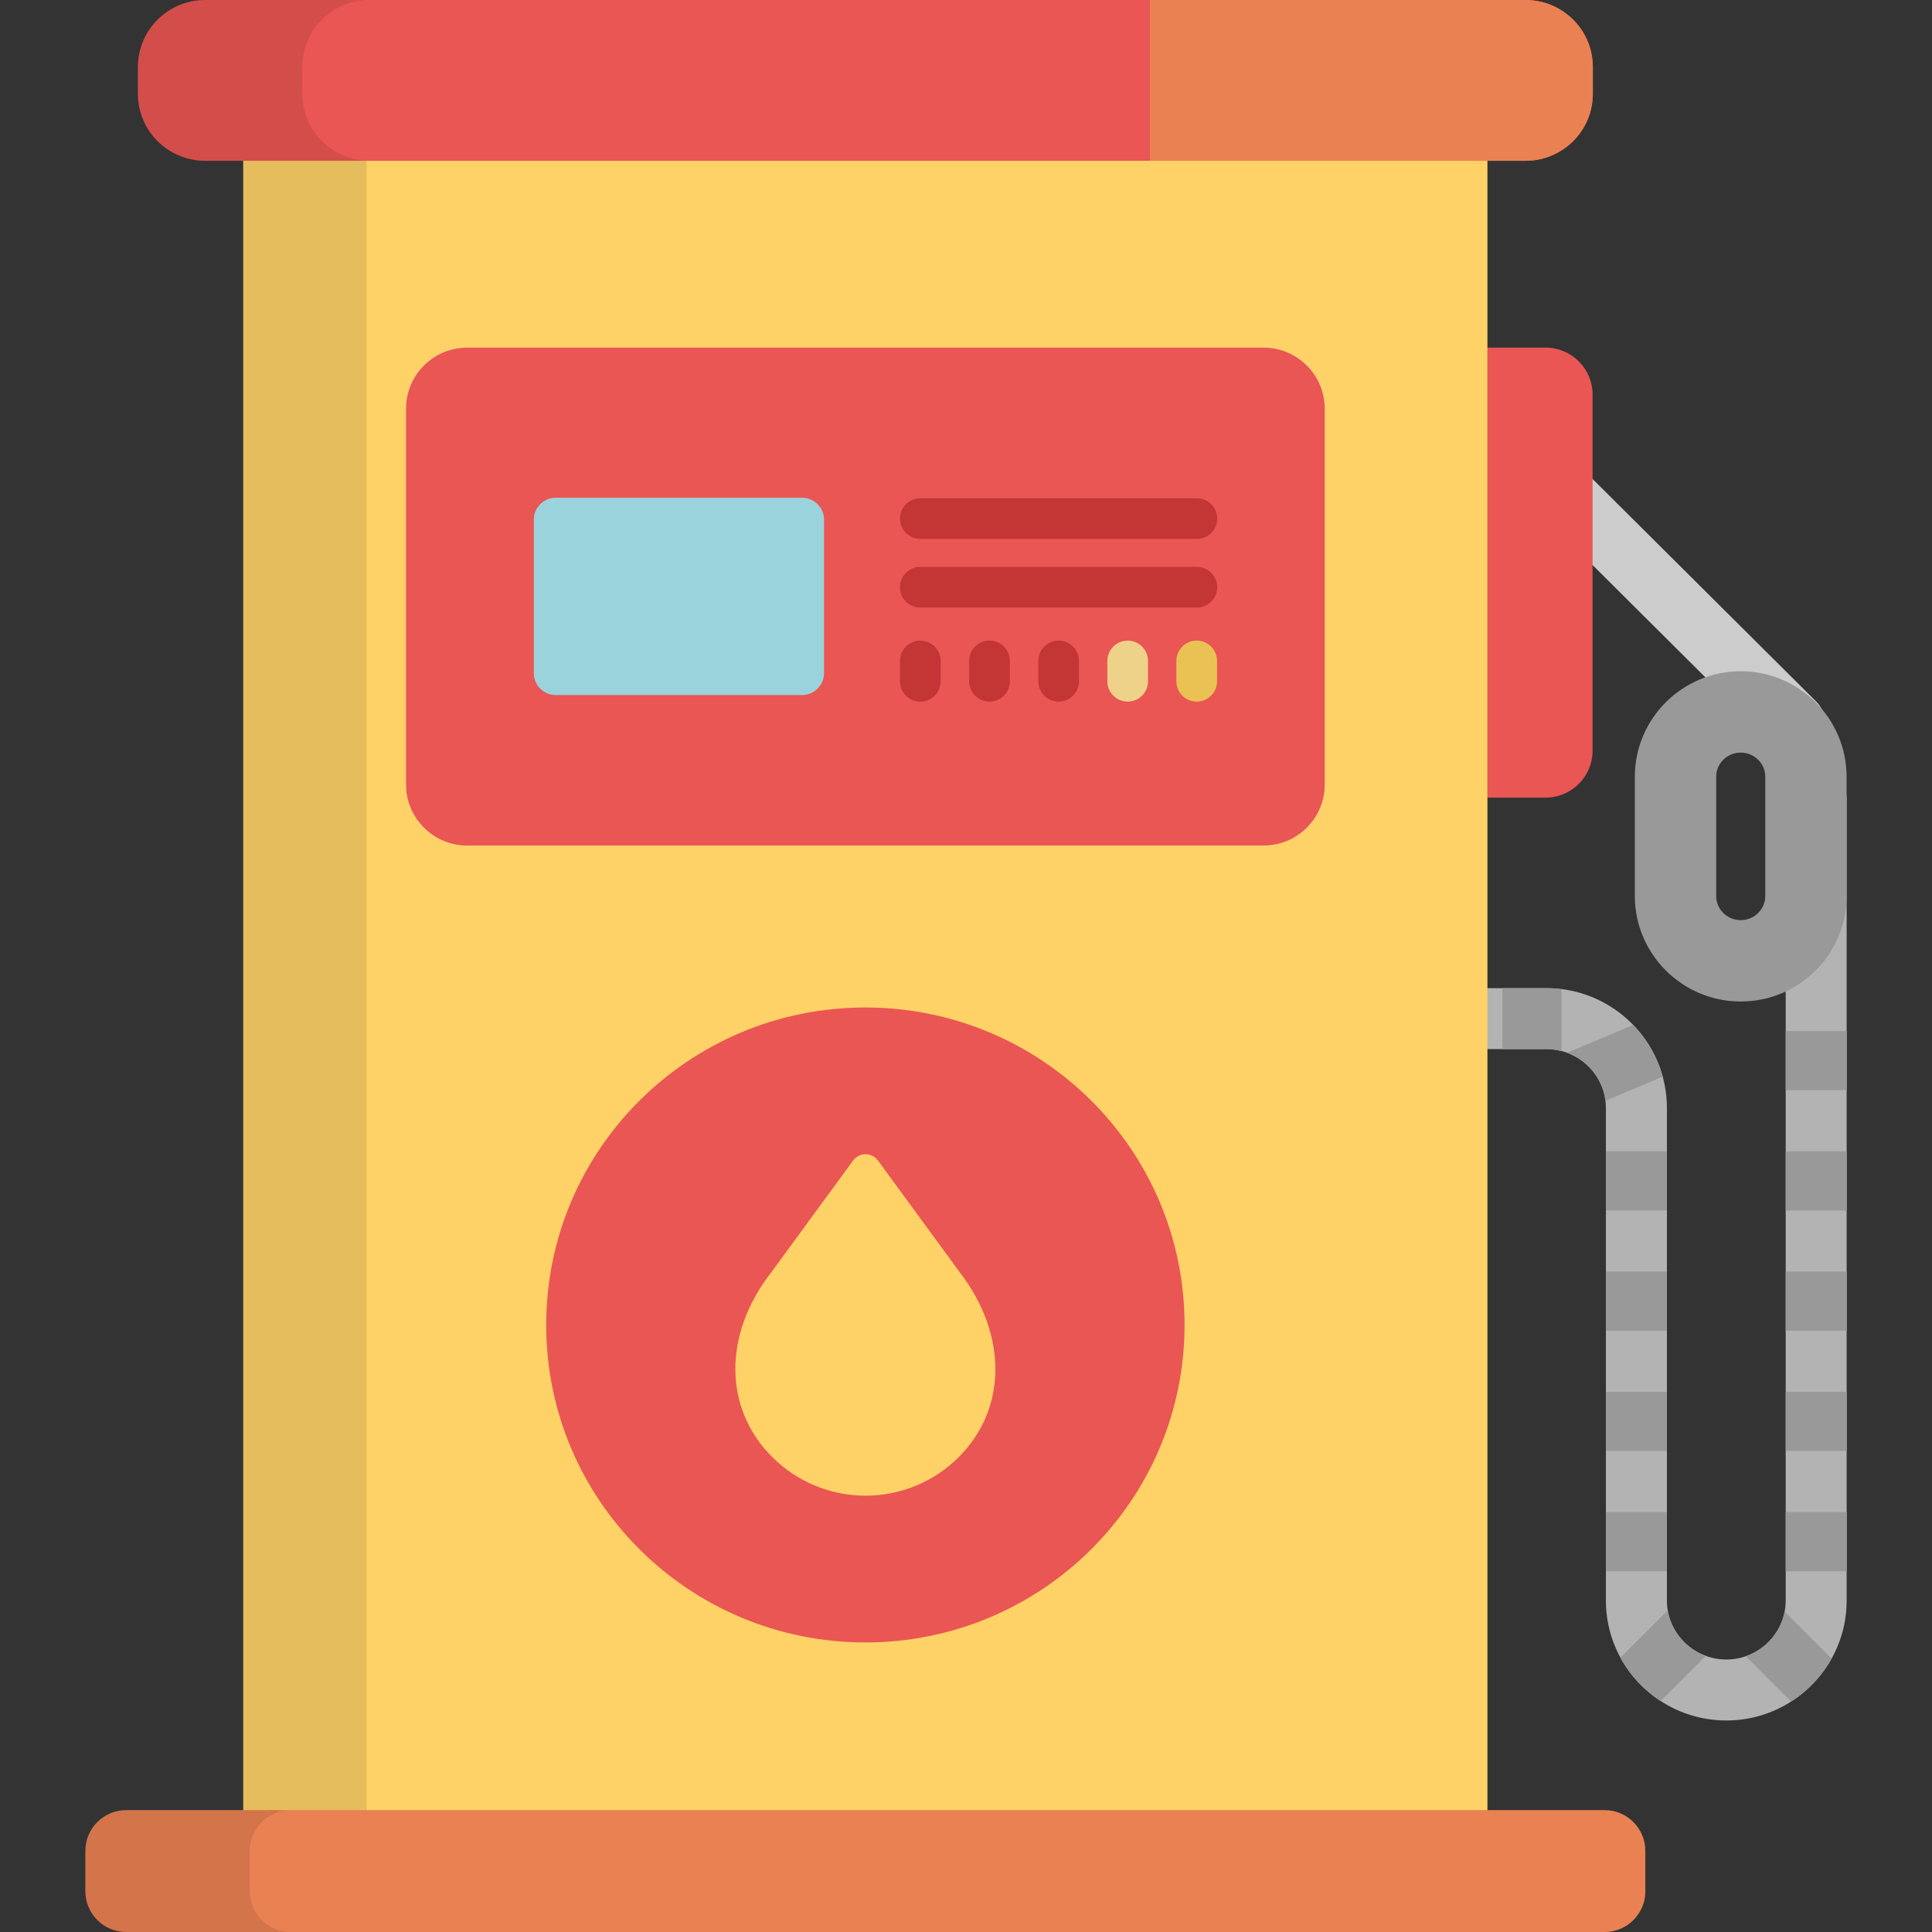
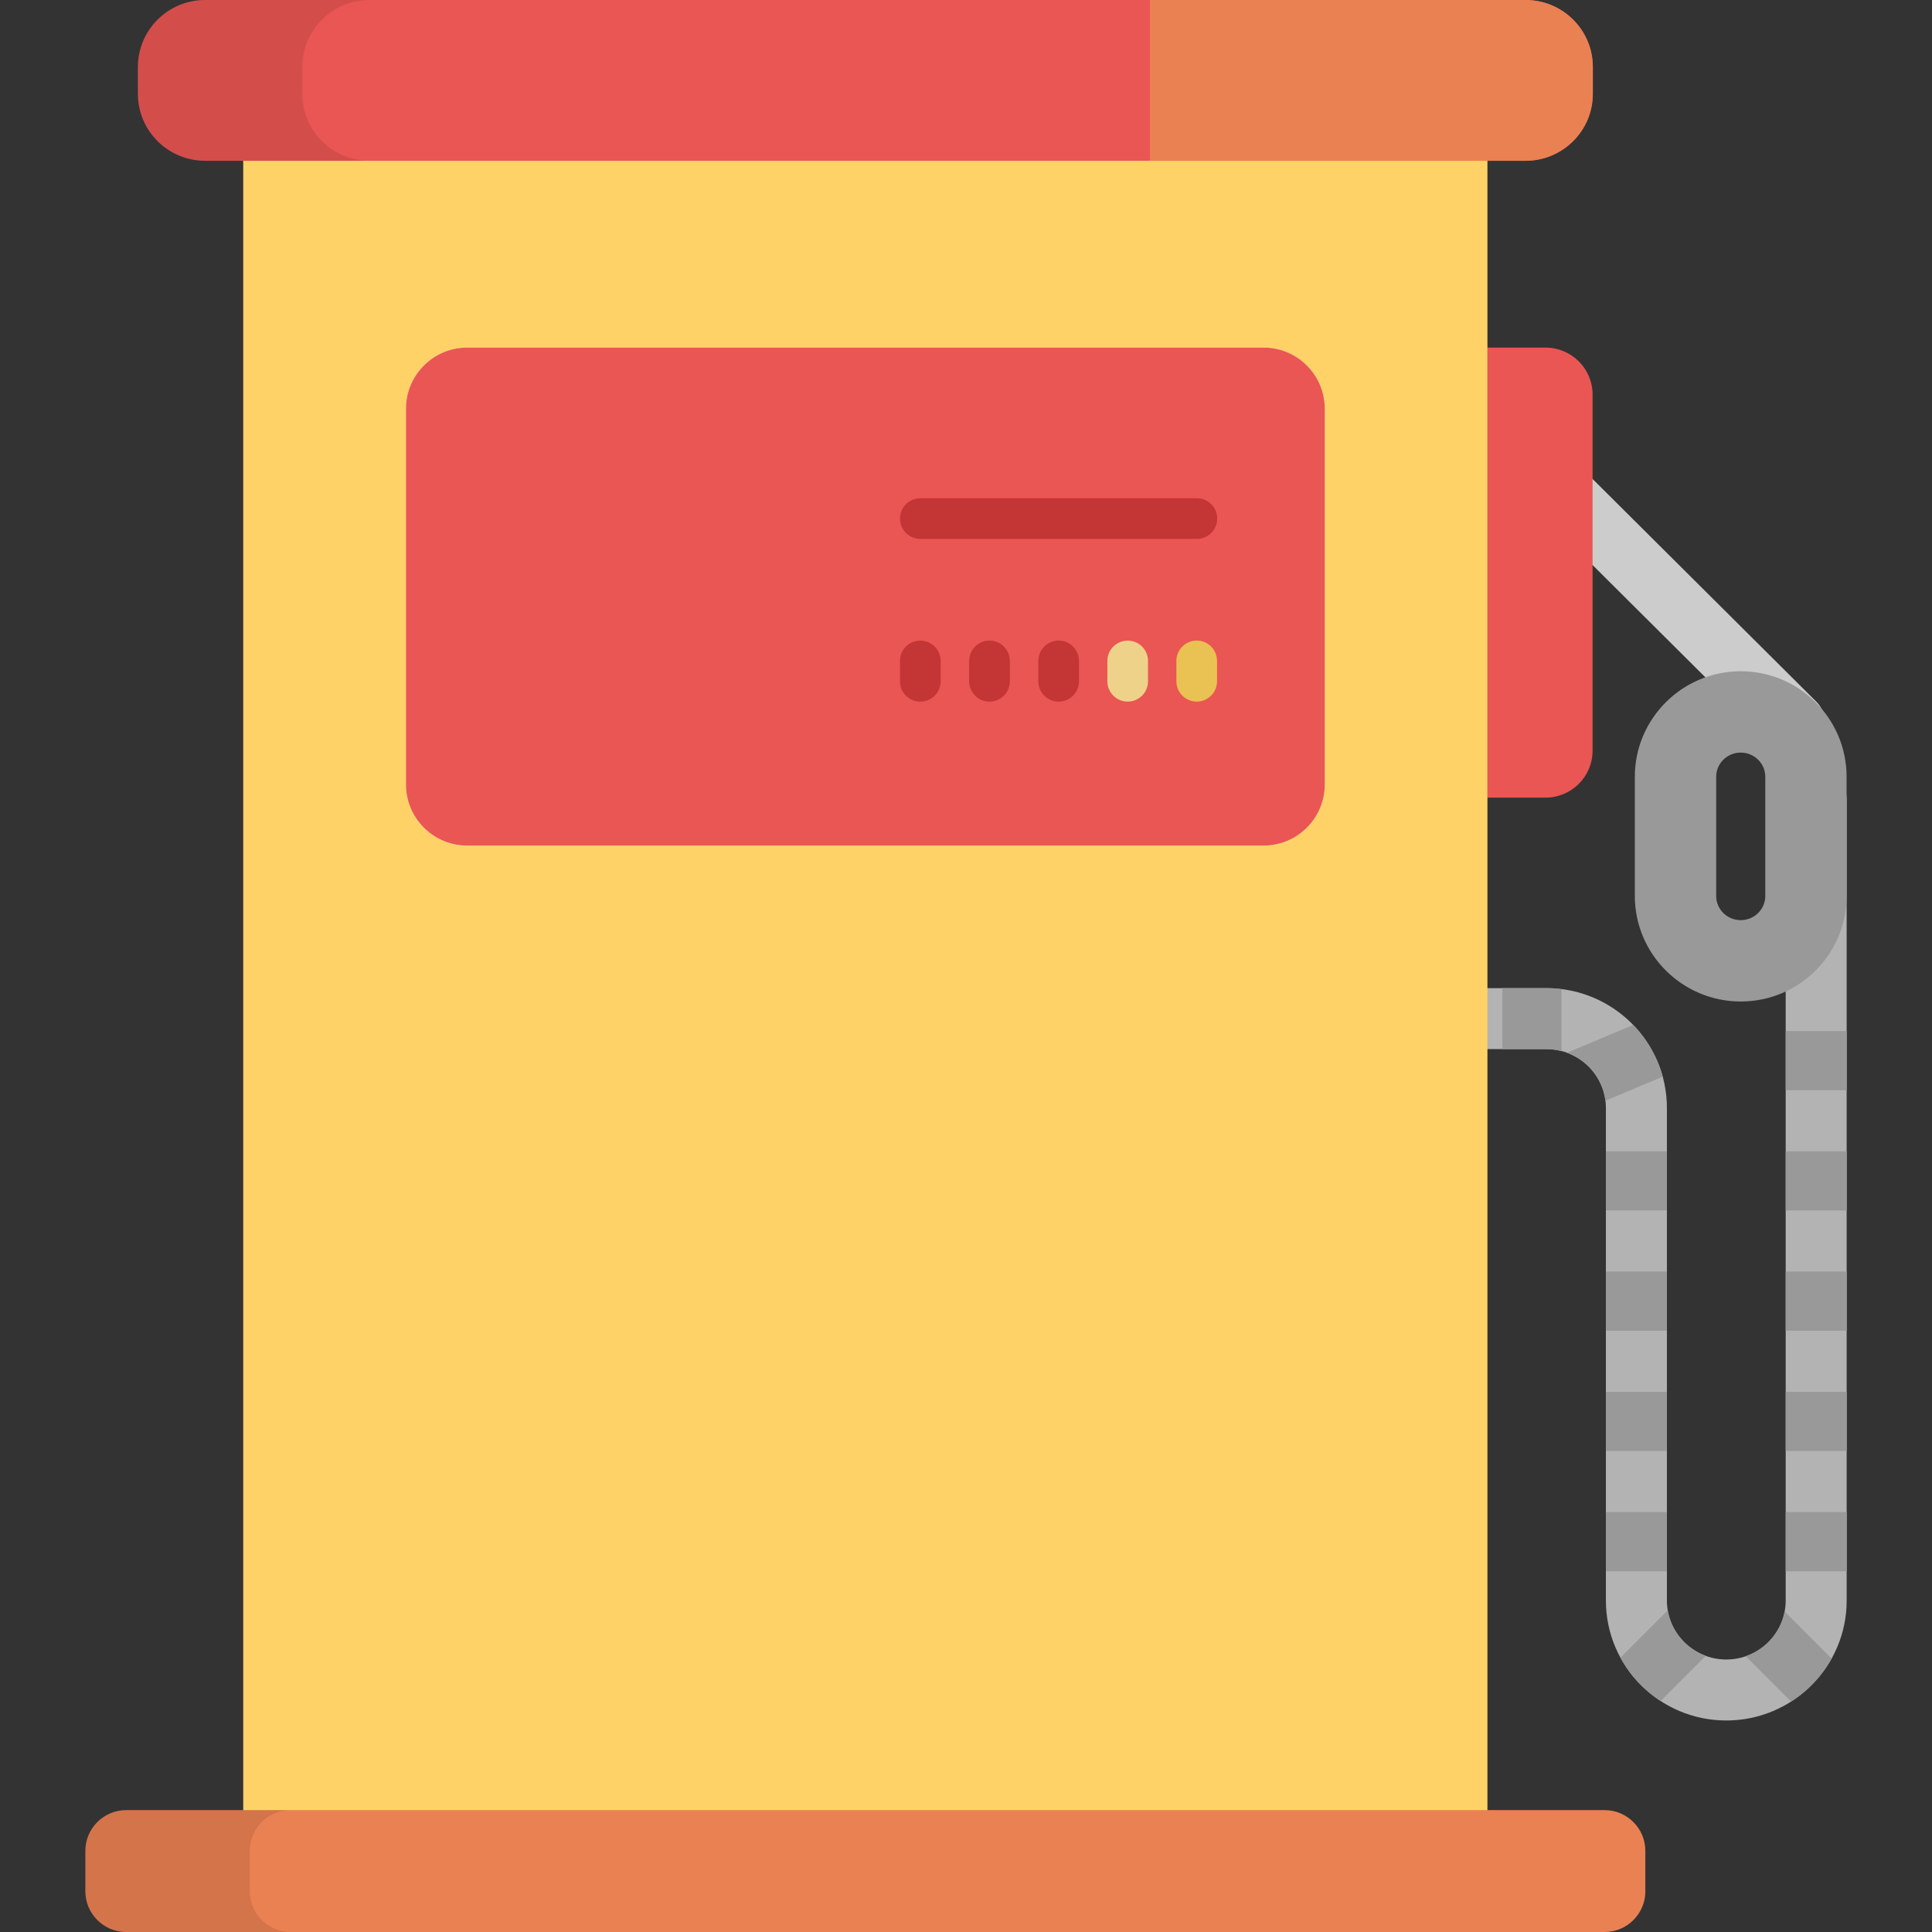
<svg xmlns="http://www.w3.org/2000/svg" width="48" height="48" viewBox="0 0 48 48" fill="none">
  <rect x="0" y="0" width="48" height="48" fill="#333333" stroke="none" />
  <path d="M44.588 18.725C44.394 18.725 44.201 18.651 44.053 18.504L38.239 12.716C37.942 12.421 37.941 11.941 38.236 11.644C38.532 11.348 39.011 11.347 39.308 11.642L45.123 17.43C45.419 17.725 45.42 18.205 45.125 18.502C44.977 18.65 44.782 18.725 44.588 18.725Z" fill="#CCCCCC" />
  <path d="M45.122 19.094C44.704 19.094 44.365 19.433 44.365 19.852V39.766C44.365 40.573 43.703 41.23 42.889 41.23C42.075 41.23 41.414 40.573 41.414 39.766V27.529C41.414 25.886 40.072 24.55 38.422 24.55H35.719C35.3 24.55 34.961 24.889 34.961 25.308C34.961 25.726 35.3 26.065 35.719 26.065H38.422C39.236 26.065 39.898 26.722 39.898 27.529V39.766C39.898 41.409 41.24 42.745 42.889 42.745C44.538 42.745 45.88 41.409 45.88 39.766V19.852C45.88 19.433 45.541 19.094 45.122 19.094Z" fill="#B3B3B3" />
  <path d="M43.248 16.677C41.797 16.677 40.617 17.853 40.617 19.298V22.261C40.617 23.706 41.797 24.882 43.248 24.882C44.699 24.882 45.878 23.706 45.878 22.261V19.298C45.878 17.853 44.699 16.677 43.248 16.677ZM43.858 22.261C43.858 22.592 43.584 22.861 43.248 22.861C42.912 22.861 42.638 22.592 42.638 22.261V19.298C42.638 18.967 42.912 18.698 43.248 18.698C43.584 18.698 43.858 18.967 43.858 19.298V22.261Z" fill="#999999" />
  <path d="M38.396 8.636H36.949V19.817H38.396C39.042 19.817 39.567 19.295 39.567 18.652V9.801C39.567 9.158 39.043 8.636 38.396 8.636Z" fill="#EA5653" />
  <path d="M36.955 1.696H6.043V45.799H36.955V1.696Z" fill="#FFD267" />
-   <path d="M21.5 40.806C25.879 40.806 29.43 37.275 29.43 32.918C29.43 28.562 25.879 25.031 21.5 25.031C17.12 25.031 13.57 28.562 13.57 32.918C13.57 37.275 17.12 40.806 21.5 40.806Z" fill="#EA5653" />
  <path d="M21.503 37.16C20.628 37.157 19.807 36.817 19.189 36.203C17.976 34.996 17.962 33.156 19.154 31.622L21.195 28.833C21.267 28.735 21.382 28.676 21.504 28.676C21.626 28.676 21.741 28.735 21.813 28.833L23.855 31.623C25.035 33.167 25.02 35.007 23.818 36.203C23.201 36.818 22.379 37.157 21.505 37.16C21.505 37.16 21.504 37.16 21.504 37.16C21.503 37.16 21.503 37.16 21.503 37.16Z" fill="#FFD267" />
-   <path opacity="0.1" d="M9.11 1.696H6.043V45.799H9.11V1.696Z" fill="black" />
  <path d="M31.398 21.008C32.232 21.008 32.914 20.326 32.914 19.492V10.152C32.914 9.318 32.232 8.636 31.398 8.636H11.602C10.768 8.636 10.086 9.318 10.086 10.152V19.492C10.086 20.326 10.768 21.008 11.602 21.008H31.398Z" fill="white" />
  <path d="M31.398 21.008C32.232 21.008 32.914 20.326 32.914 19.492V10.152C32.914 9.318 32.232 8.636 31.398 8.636H11.602C10.768 8.636 10.086 9.318 10.086 10.152V19.492C10.086 20.326 10.768 21.008 11.602 21.008H31.398Z" fill="#EA5653" />
-   <path d="M20.473 16.723C20.473 17.024 20.228 17.268 19.927 17.268H13.808C13.506 17.268 13.262 17.024 13.262 16.723V12.911C13.262 12.61 13.506 12.367 13.808 12.367H19.927C20.228 12.367 20.473 12.61 20.473 12.911V16.723Z" fill="#9BD3DD" />
  <path d="M29.736 13.389H22.865C22.586 13.389 22.36 13.163 22.36 12.884C22.36 12.605 22.586 12.379 22.865 12.379H29.736C30.015 12.379 30.241 12.605 30.241 12.884C30.241 13.163 30.015 13.389 29.736 13.389Z" fill="#C43535" />
-   <path d="M29.736 15.095H22.864C22.585 15.095 22.359 14.869 22.359 14.59C22.359 14.311 22.586 14.084 22.864 14.084H29.736C30.015 14.084 30.241 14.311 30.241 14.59C30.241 14.869 30.015 15.095 29.736 15.095Z" fill="#C43535" />
  <path d="M22.864 17.432C22.585 17.432 22.359 17.205 22.359 16.926V16.421C22.359 16.142 22.586 15.916 22.864 15.916C23.144 15.916 23.37 16.142 23.37 16.421V16.926C23.37 17.205 23.144 17.432 22.864 17.432Z" fill="#C43535" />
  <path d="M24.583 17.431C24.304 17.431 24.078 17.205 24.078 16.926V16.421C24.078 16.142 24.305 15.915 24.583 15.915C24.863 15.915 25.089 16.142 25.089 16.421V16.926C25.089 17.205 24.863 17.431 24.583 17.431Z" fill="#C43535" />
  <path d="M26.302 17.431C26.023 17.431 25.797 17.205 25.797 16.926V16.421C25.797 16.142 26.023 15.915 26.302 15.915C26.581 15.915 26.807 16.142 26.807 16.421V16.926C26.807 17.205 26.581 17.431 26.302 17.431Z" fill="#C43535" />
  <path d="M28.017 17.431C27.738 17.431 27.512 17.205 27.512 16.926V16.421C27.512 16.142 27.738 15.916 28.017 15.916C28.296 15.916 28.522 16.142 28.522 16.421V16.926C28.522 17.205 28.296 17.431 28.017 17.431Z" fill="#EFD289" />
  <path d="M29.732 17.431C29.453 17.431 29.227 17.205 29.227 16.926V16.421C29.227 16.142 29.453 15.915 29.732 15.915C30.011 15.915 30.237 16.142 30.237 16.421V16.926C30.237 17.205 30.011 17.431 29.732 17.431Z" fill="#EAC253" />
  <path d="M45.883 28.604H44.367V30.073H45.883V28.604Z" fill="#999999" />
  <path d="M45.883 31.592H44.367V33.061H45.883V31.592Z" fill="#999999" />
  <path d="M45.883 34.58H44.367V36.049H45.883V34.58Z" fill="#999999" />
  <path d="M45.883 37.567H44.367V39.037H45.883V37.567Z" fill="#999999" />
  <path d="M43.371 41.148L44.499 42.276C44.918 42.009 45.265 41.641 45.508 41.206L44.339 40.038C44.24 40.557 43.865 40.979 43.371 41.148Z" fill="#999999" />
  <path d="M41.434 40.008L40.258 41.184C40.496 41.621 40.841 41.992 41.258 42.262L42.381 41.139C41.891 40.96 41.523 40.531 41.434 40.008Z" fill="#999999" />
  <path d="M45.883 25.616H44.367V27.086H45.883V25.616Z" fill="#999999" />
  <path d="M41.414 37.567H39.899V39.037H41.414V37.567Z" fill="#999999" />
  <path d="M41.414 34.58H39.899V36.049H41.414V34.58Z" fill="#999999" />
  <path d="M41.414 31.592H39.899V33.061H41.414V31.592Z" fill="#999999" />
  <path d="M41.414 28.604H39.899V30.073H41.414V28.604Z" fill="#999999" />
  <path d="M40.577 25.464L38.93 26.156C39.44 26.341 39.818 26.797 39.887 27.347L41.311 26.749C41.177 26.259 40.921 25.819 40.577 25.464Z" fill="#999999" />
  <path d="M37.324 24.55V26.066H38.423C38.551 26.066 38.675 26.084 38.794 26.114V24.573C38.672 24.558 38.549 24.55 38.423 24.55H37.324Z" fill="#999999" />
  <path d="M39.573 2.33C39.573 3.249 38.824 3.995 37.899 3.995H5.099C4.175 3.995 3.426 3.25 3.426 2.33V1.665C3.426 0.745 4.175 0 5.099 0H37.899C38.824 0 39.573 0.745 39.573 1.665V2.33Z" fill="#EA5653" />
  <path opacity="0.1" d="M7.511 2.33V1.665C7.511 0.745 8.26 0 9.185 0H5.099C4.175 0 3.426 0.745 3.426 1.665V2.33C3.426 3.249 4.175 3.995 5.099 3.995H9.185C8.26 3.995 7.511 3.249 7.511 2.33Z" fill="black" />
  <path d="M37.901 0H28.57V3.995H37.901C38.825 3.995 39.574 3.25 39.574 2.33V1.665C39.574 0.745 38.825 0 37.901 0Z" fill="#EA8153" />
  <path d="M40.879 46.989C40.879 47.545 40.424 48 39.868 48H3.132C2.576 48 2.121 47.545 2.121 46.989V45.983C2.121 45.427 2.576 44.972 3.132 44.972H39.868C40.424 44.972 40.878 45.427 40.878 45.983V46.989H40.879Z" fill="#EA8153" />
  <path opacity="0.1" d="M6.206 46.989V45.983C6.206 45.427 6.661 44.972 7.217 44.972H3.132C2.576 44.972 2.121 45.427 2.121 45.983V46.989C2.121 47.545 2.576 48 3.132 48H7.217C6.661 48 6.206 47.545 6.206 46.989Z" fill="black" />
</svg>